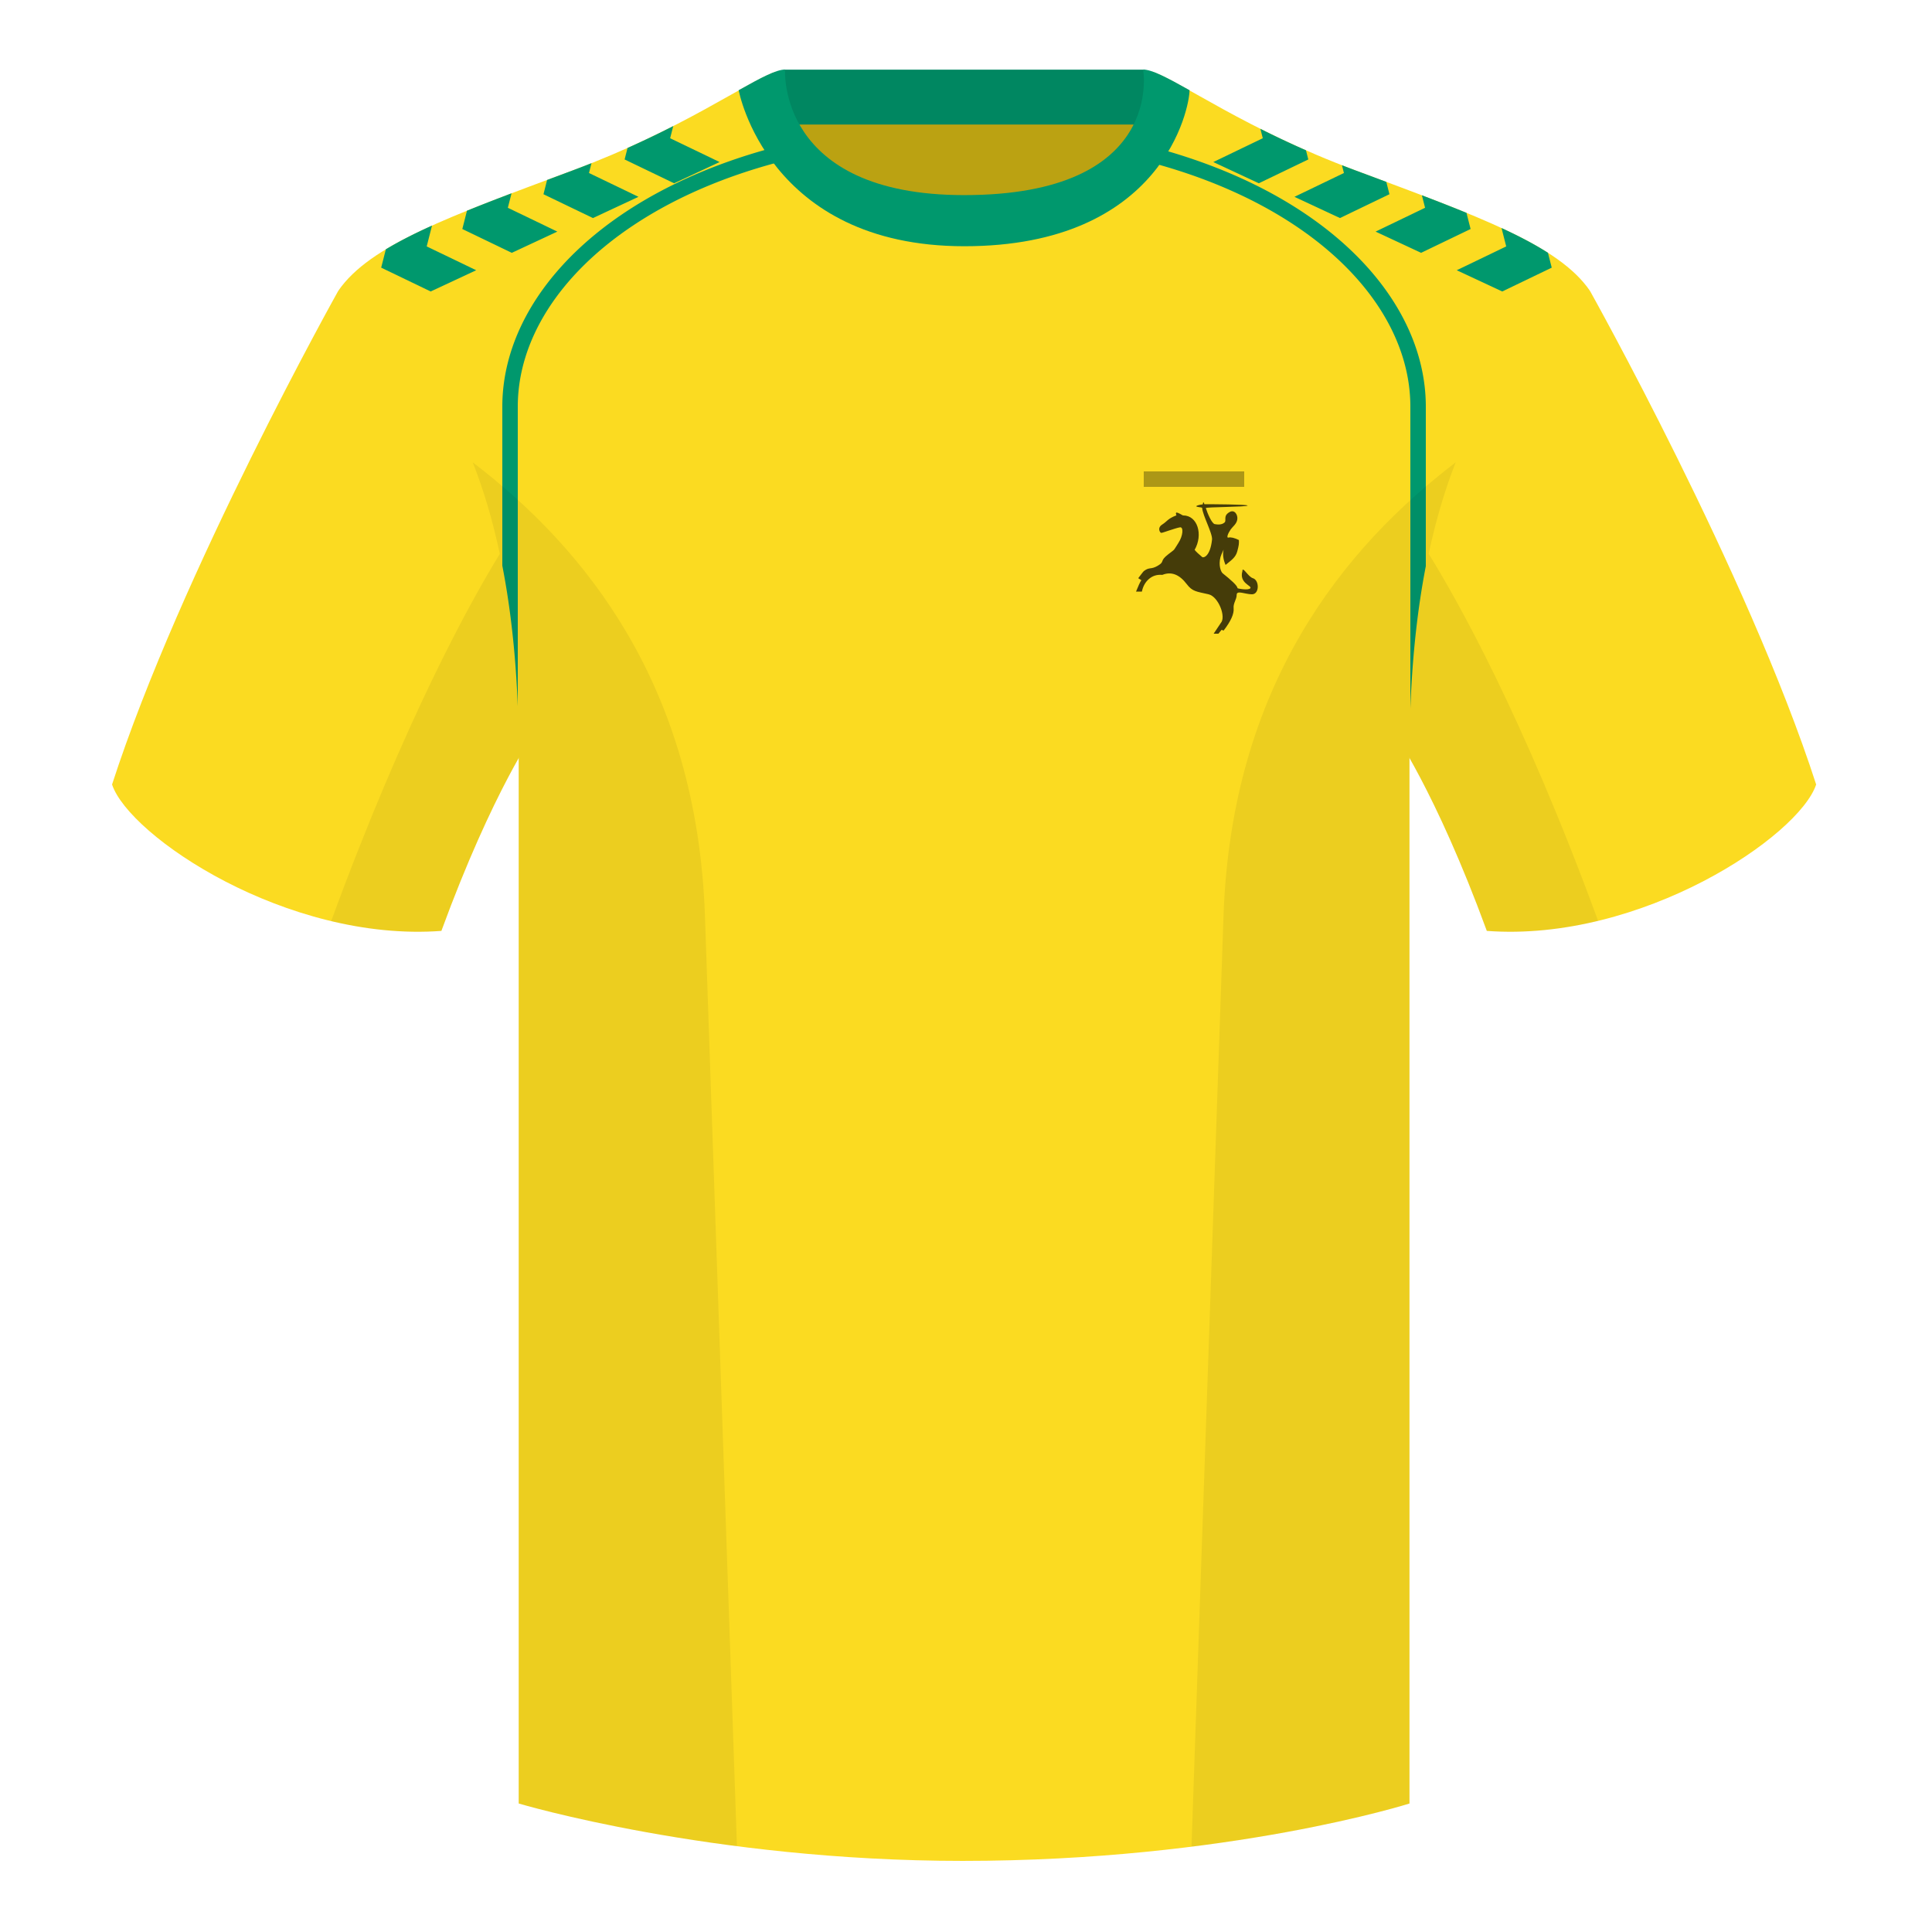
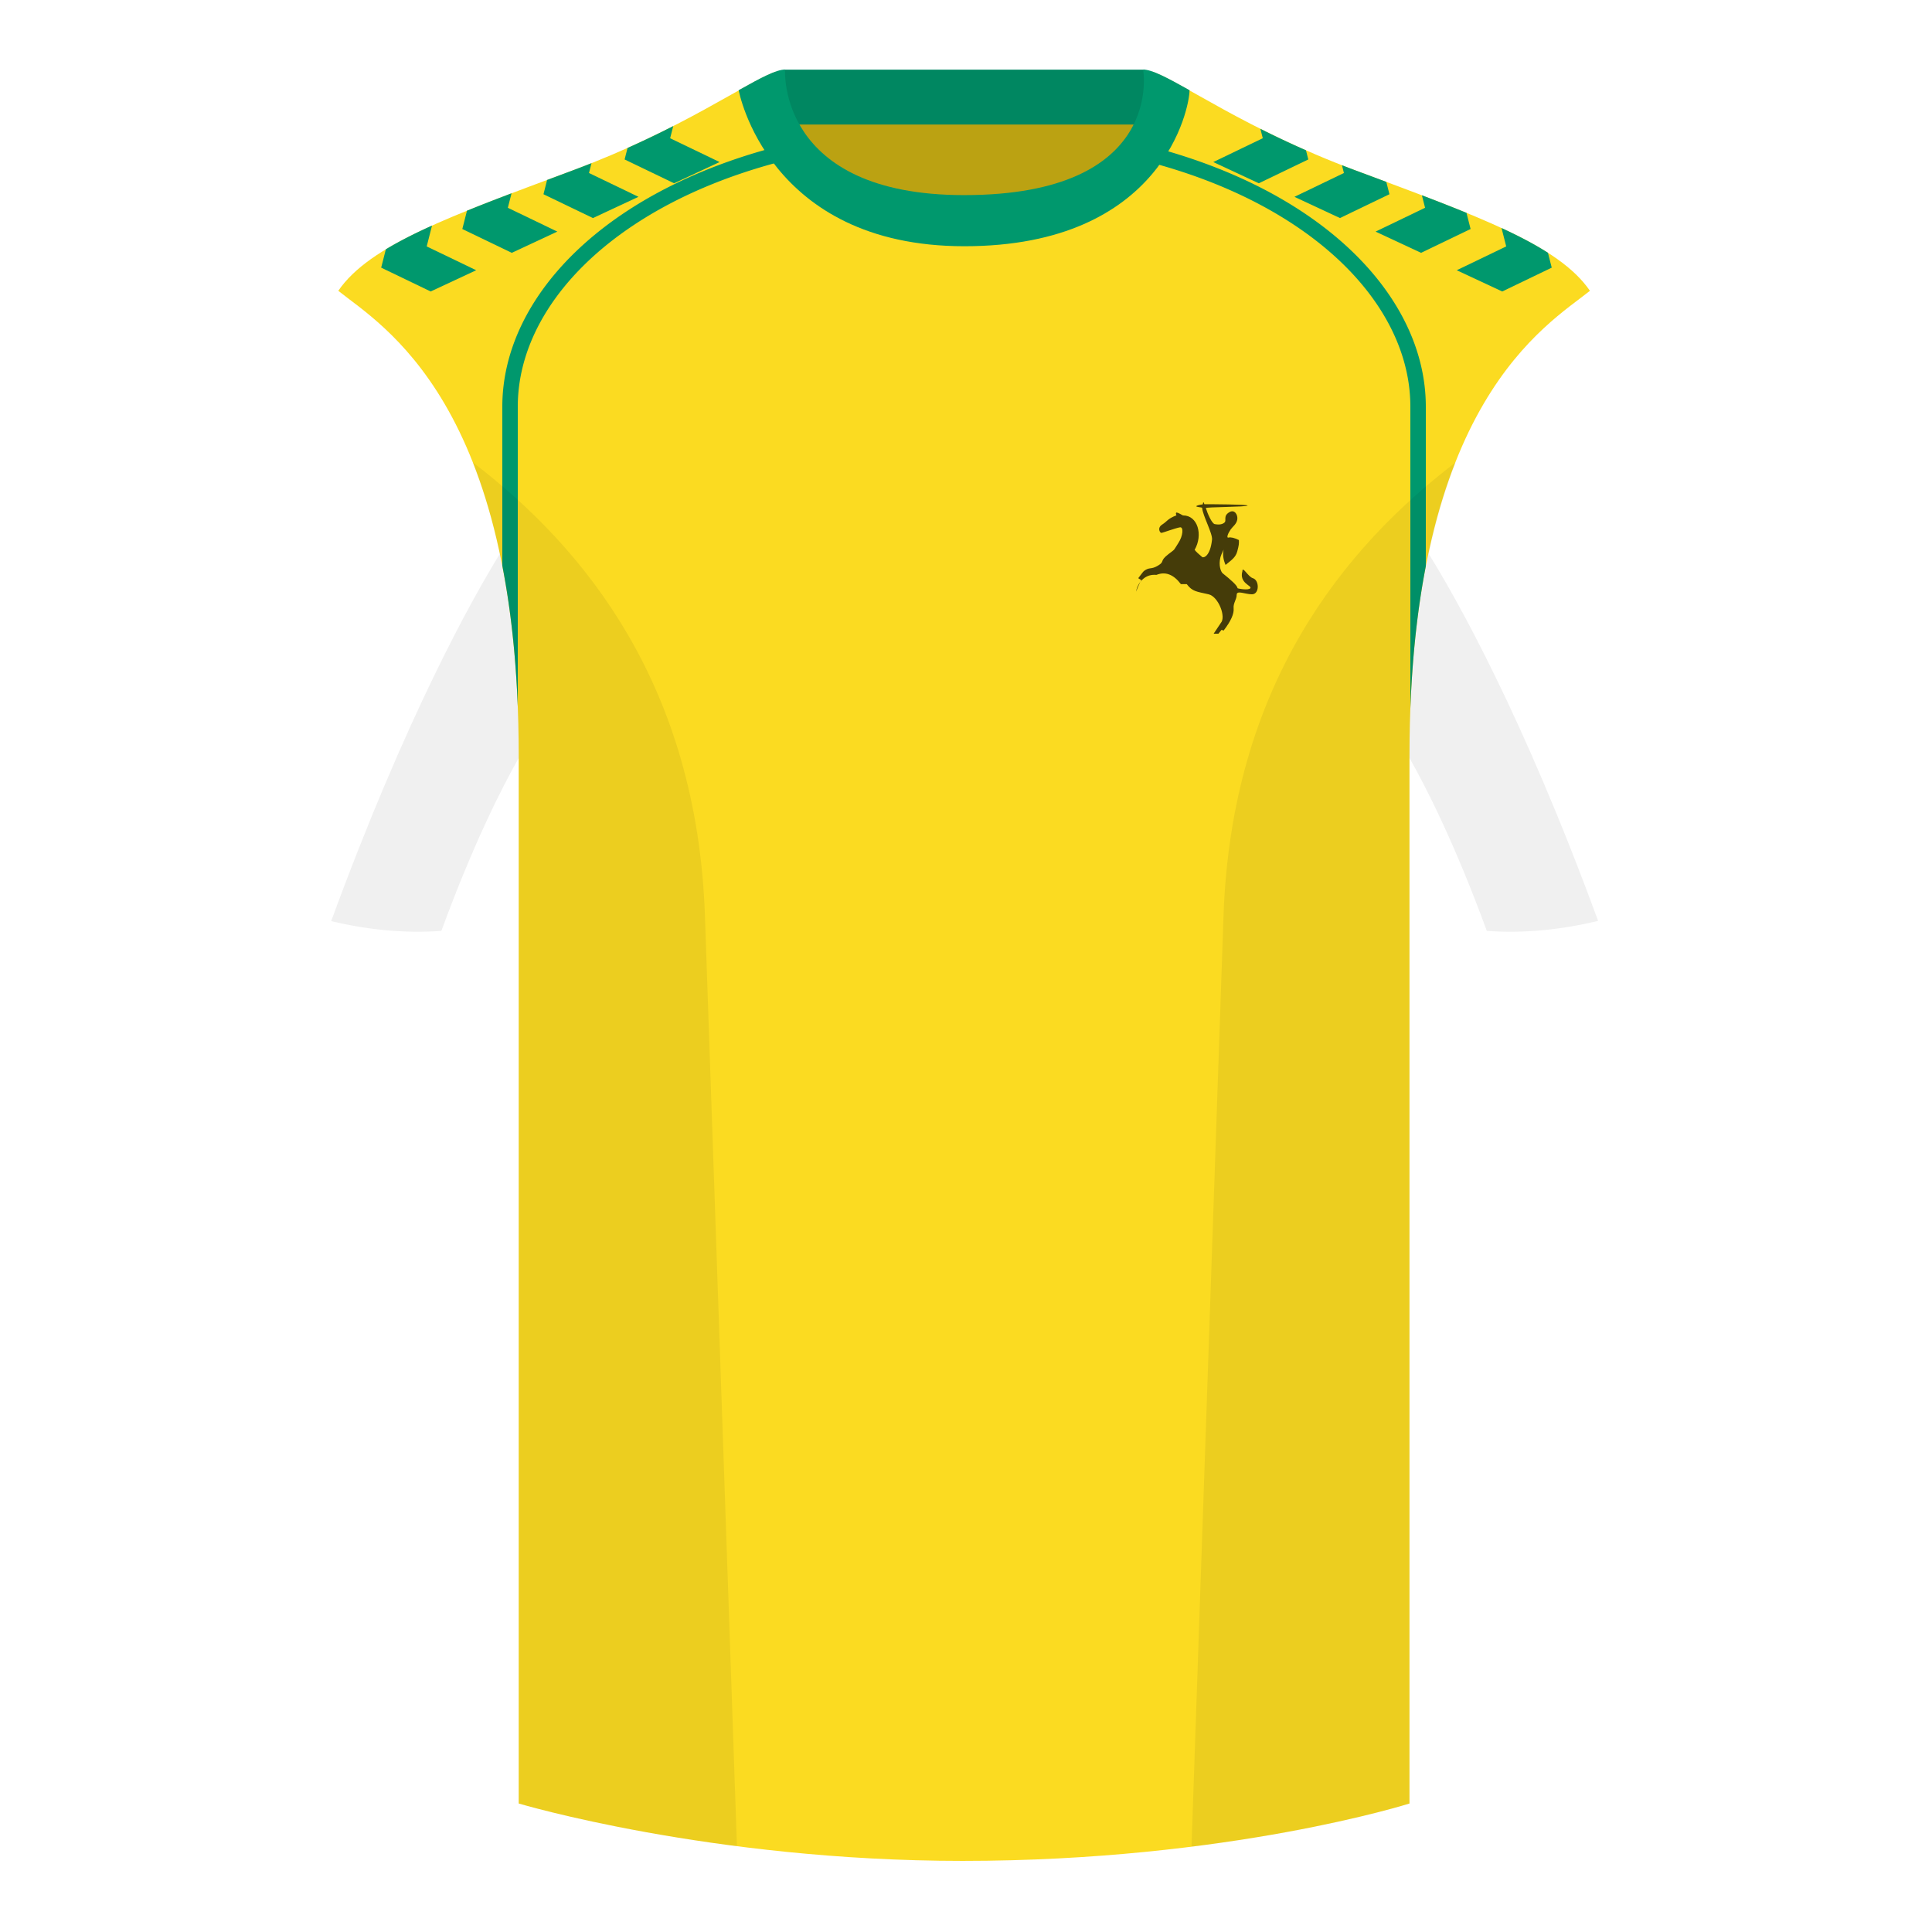
<svg xmlns="http://www.w3.org/2000/svg" width="500" height="500" viewBox="0 0 500 500">
  <g fill="none" fill-rule="evenodd">
-     <path d="M0 0h500v500H0z" />
    <path fill="#BBA212" d="M203.003 109.223h93.643V21.928h-93.643z" />
    <path fill="#008761" d="M202.864 32.228h93.458v-14.2h-93.458z" />
-     <path d="M87.548 75.258S46.785 148.058 29 203.029c4.445 13.376 45.208 40.86 85.232 37.886 13.34-36.4 24.46-52 24.46-52s2.963-95.085-51.144-113.655M411.473 75.258s40.762 72.8 58.547 127.77c-4.445 13.376-45.208 40.86-85.232 37.886-13.34-36.4-24.46-52-24.46-52s-2.963-95.085 51.145-113.655" fill="#FBDB21" />
    <path d="M249.511 57.703c-50.082 0-47.798-39.47-48.742-39.14-7.516 2.618-24.133 14.936-52.439 25.495-31.873 11.885-52.626 19.315-60.782 31.2 11.114 8.915 46.694 28.97 46.694 120.345v271.14s49.658 14.855 114.885 14.855c68.929 0 115.648-14.855 115.648-14.855v-271.14c0-91.375 35.58-111.43 46.7-120.345-8.157-11.885-28.91-19.315-60.783-31.2-28.36-10.577-44.982-22.92-52.478-25.511-.927-.318 4.177 39.156-48.703 39.156z" fill="#FBDB21" />
    <path d="M111.803 58.382l-1.372 5.391 12.805 6.166-11.782 5.494-12.805-6.166 1.208-4.745c3.45-2.084 7.437-4.103 11.946-6.14zm20.582-8.355l-.954 3.746 12.805 6.166-11.782 5.494-12.805-6.166 1.206-4.738a509.875 509.875 0 019.105-3.577l2.425-.925zm20.695-7.8l-.65 2.546 12.806 6.166-11.782 5.494-12.805-6.166.941-3.698 6.74-2.512a238.76 238.76 0 004.75-1.83zm21.152-9.597l-.801 3.143 12.805 6.166-11.782 5.494-12.805-6.166.757-2.976a253.865 253.865 0 0010.92-5.2l.906-.461zM389.806 63.773l-1.213-4.763c4.577 2.115 8.587 4.22 12.015 6.408l.98 3.849-12.806 6.166L377 69.939l12.806-6.166-1.213-4.763 1.213 4.763zm-21-10l-.824-3.234 2.431.932c3.2 1.233 6.237 2.432 9.11 3.61l1.065 4.186-12.806 6.166L356 59.939l12.806-6.166zm-21-9l-.514-2.013c1.114.435 2.247.868 3.4 1.298l8.082 3.012.814 3.197-12.806 6.166L335 50.939l12.806-6.166-.514-2.013.514 2.013zm-21-9l-.621-2.436a251.789 251.789 0 0011.8 5.561l.603 2.369-12.806 6.166L314 41.939l12.806-6.166-.621-2.436.62 2.436z" fill="#00986D" />
    <path d="M293.89 36.956C341.407 48.087 369 76.337 369 105.242v41.277c-2.052 10.582-3.477 22.773-4 36.846v-78.123c0-17.129-10.617-34.06-29.848-46.886-11.92-7.95-26.607-14.005-43.396-17.796a33.167 33.167 0 002.135-3.604zM130 146.399v-41.157c0-29.09 27.947-57.515 76.02-68.493a36.813 36.813 0 002.22 3.596c-17.21 3.773-32.239 9.907-44.393 18.012C144.617 71.18 134 88.113 134 105.242v77.515c-.543-13.87-1.965-25.9-4-36.358z" fill="#00986D" fill-rule="nonzero" />
    <path d="M307.852 23.345C302.08 20.105 298.124 18 295.844 18c0 0 5.881 32.495-46.335 32.495-48.52 0-46.336-32.495-46.336-32.495-2.28 0-6.235 2.105-12.002 5.345 0 0 7.368 40.38 58.402 40.38 51.479 0 58.279-35.895 58.279-40.38z" fill="#00986D" />
    <path d="M413.584 238.323c-9.287 2.238-19.064 3.316-28.798 2.592-8.197-22.369-15.557-36.883-20.012-44.748v270.577s-21.102 6.71-55.867 11.11l-.544-.059c1.881-54.795 5.722-166.47 8.277-240.705 2.055-59.755 31.084-95.29 60.099-117.44-2.676 6.78-5.072 14.606-7 23.667 7.354 11.852 24.436 42.069 43.831 94.964l.014.042zM190.717 477.795c-34.248-4.401-56.477-11.05-56.477-11.05V196.171c-4.456 7.867-11.813 22.38-20.01 44.743-9.632.716-19.308-.332-28.51-2.523.005-.033.012-.065.02-.097 19.377-52.848 36.305-83.066 43.61-94.944-1.93-9.075-4.328-16.912-7.007-23.701 29.015 22.15 58.044 57.685 60.1 117.44 2.554 74.235 6.395 185.91 8.276 240.705h-.002z" fill-opacity=".06" fill="#000" />
-     <path d="M307.13 151.17c1.472 1.942 2.5 1.91 5.65 2.633 2.544.583 4.613 5.89 3.142 7.451L314.093 164h1.232c.374-.454.647-.789.82-1.004l.523.192c1.886-2.417 2.727-4.352 2.592-5.743-.136-1.392.79-2.257.79-3.503 0-1.27 2.159-.14 3.966-.14 1.95 0 1.95-3.653.222-4.168-1.246-.37-2.699-3.251-2.699-1.835-.916 3.123 2.48 3.757 2.063 4.414-.417.657-3.341.108-3.341 0 0-.646-1.732-2.163-3.838-3.85-.405-.325-1.14-1.955-.564-4.19.095-.37.365-1.013.809-1.93-.276 1.224-.107 2.543.508 3.958 1.546-1.263 2.61-1.948 3.028-3.51.419-1.563.467-1.972.419-2.93-1.167-.571-2.067-.784-2.7-.638-.572.132-.17-1.026.588-2.12.499-.718 1.48-1.336 1.693-2.527.214-1.19-.682-2.723-2.012-1.943-1.718.978-.713 2.145-1.26 2.666-.729.693-1.85.564-2.549.445-.755-.13-1.902-2.807-2.31-4.146-.096-.314 10.574-.257 10.822-.669-.216-.295-9.345-.35-11.204-.333-.024 0-.113-.496-.231-.496-.078 0-.144.178-.198.533-.574.067-1.517.227-1.693.501.412.285 1.534.218 1.55.428.144 1.983 2.724 6.584 2.552 8.195-.47 4.406-2.233 4.765-2.533 4.516-.93-.775-1.652-1.435-1.97-1.88 2.239-3.896.793-8.902-2.979-8.902-.208 0-1.125-.747-1.785-.747-.239.46.176.679 0 .747-2.27.882-2.27 1.492-3.633 2.363-1.364.872-.563 2.157-.222 2.157.34 0 3.65-1.25 4.832-1.438.96-.153.808 2.179-.418 4.049-1.392 2.12-.587 1.366-2.57 2.89-2.448 1.881-.815 1.84-2.71 2.97-1.896 1.13-2.139.256-3.662 1.417-.207.158-1.25 1.622-1.445 1.835l.8.515c-.338.513-.797 1.501-1.376 2.963h1.516c.286-1.384.904-2.482 1.854-3.295.95-.812 2.096-1.158 3.437-1.038 2.303-.93 4.41-.133 6.323 2.391z" fill="#453C09" />
-     <path fill="#AC9716" d="M296 122h26v4h-26z" />
+     <path d="M307.13 151.17c1.472 1.942 2.5 1.91 5.65 2.633 2.544.583 4.613 5.89 3.142 7.451L314.093 164h1.232c.374-.454.647-.789.82-1.004l.523.192c1.886-2.417 2.727-4.352 2.592-5.743-.136-1.392.79-2.257.79-3.503 0-1.27 2.159-.14 3.966-.14 1.95 0 1.95-3.653.222-4.168-1.246-.37-2.699-3.251-2.699-1.835-.916 3.123 2.48 3.757 2.063 4.414-.417.657-3.341.108-3.341 0 0-.646-1.732-2.163-3.838-3.85-.405-.325-1.14-1.955-.564-4.19.095-.37.365-1.013.809-1.93-.276 1.224-.107 2.543.508 3.958 1.546-1.263 2.61-1.948 3.028-3.51.419-1.563.467-1.972.419-2.93-1.167-.571-2.067-.784-2.7-.638-.572.132-.17-1.026.588-2.12.499-.718 1.48-1.336 1.693-2.527.214-1.19-.682-2.723-2.012-1.943-1.718.978-.713 2.145-1.26 2.666-.729.693-1.85.564-2.549.445-.755-.13-1.902-2.807-2.31-4.146-.096-.314 10.574-.257 10.822-.669-.216-.295-9.345-.35-11.204-.333-.024 0-.113-.496-.231-.496-.078 0-.144.178-.198.533-.574.067-1.517.227-1.693.501.412.285 1.534.218 1.55.428.144 1.983 2.724 6.584 2.552 8.195-.47 4.406-2.233 4.765-2.533 4.516-.93-.775-1.652-1.435-1.97-1.88 2.239-3.896.793-8.902-2.979-8.902-.208 0-1.125-.747-1.785-.747-.239.46.176.679 0 .747-2.27.882-2.27 1.492-3.633 2.363-1.364.872-.563 2.157-.222 2.157.34 0 3.65-1.25 4.832-1.438.96-.153.808 2.179-.418 4.049-1.392 2.12-.587 1.366-2.57 2.89-2.448 1.881-.815 1.84-2.71 2.97-1.896 1.13-2.139.256-3.662 1.417-.207.158-1.25 1.622-1.445 1.835l.8.515c-.338.513-.797 1.501-1.376 2.963c.286-1.384.904-2.482 1.854-3.295.95-.812 2.096-1.158 3.437-1.038 2.303-.93 4.41-.133 6.323 2.391z" fill="#453C09" />
  </g>
</svg>